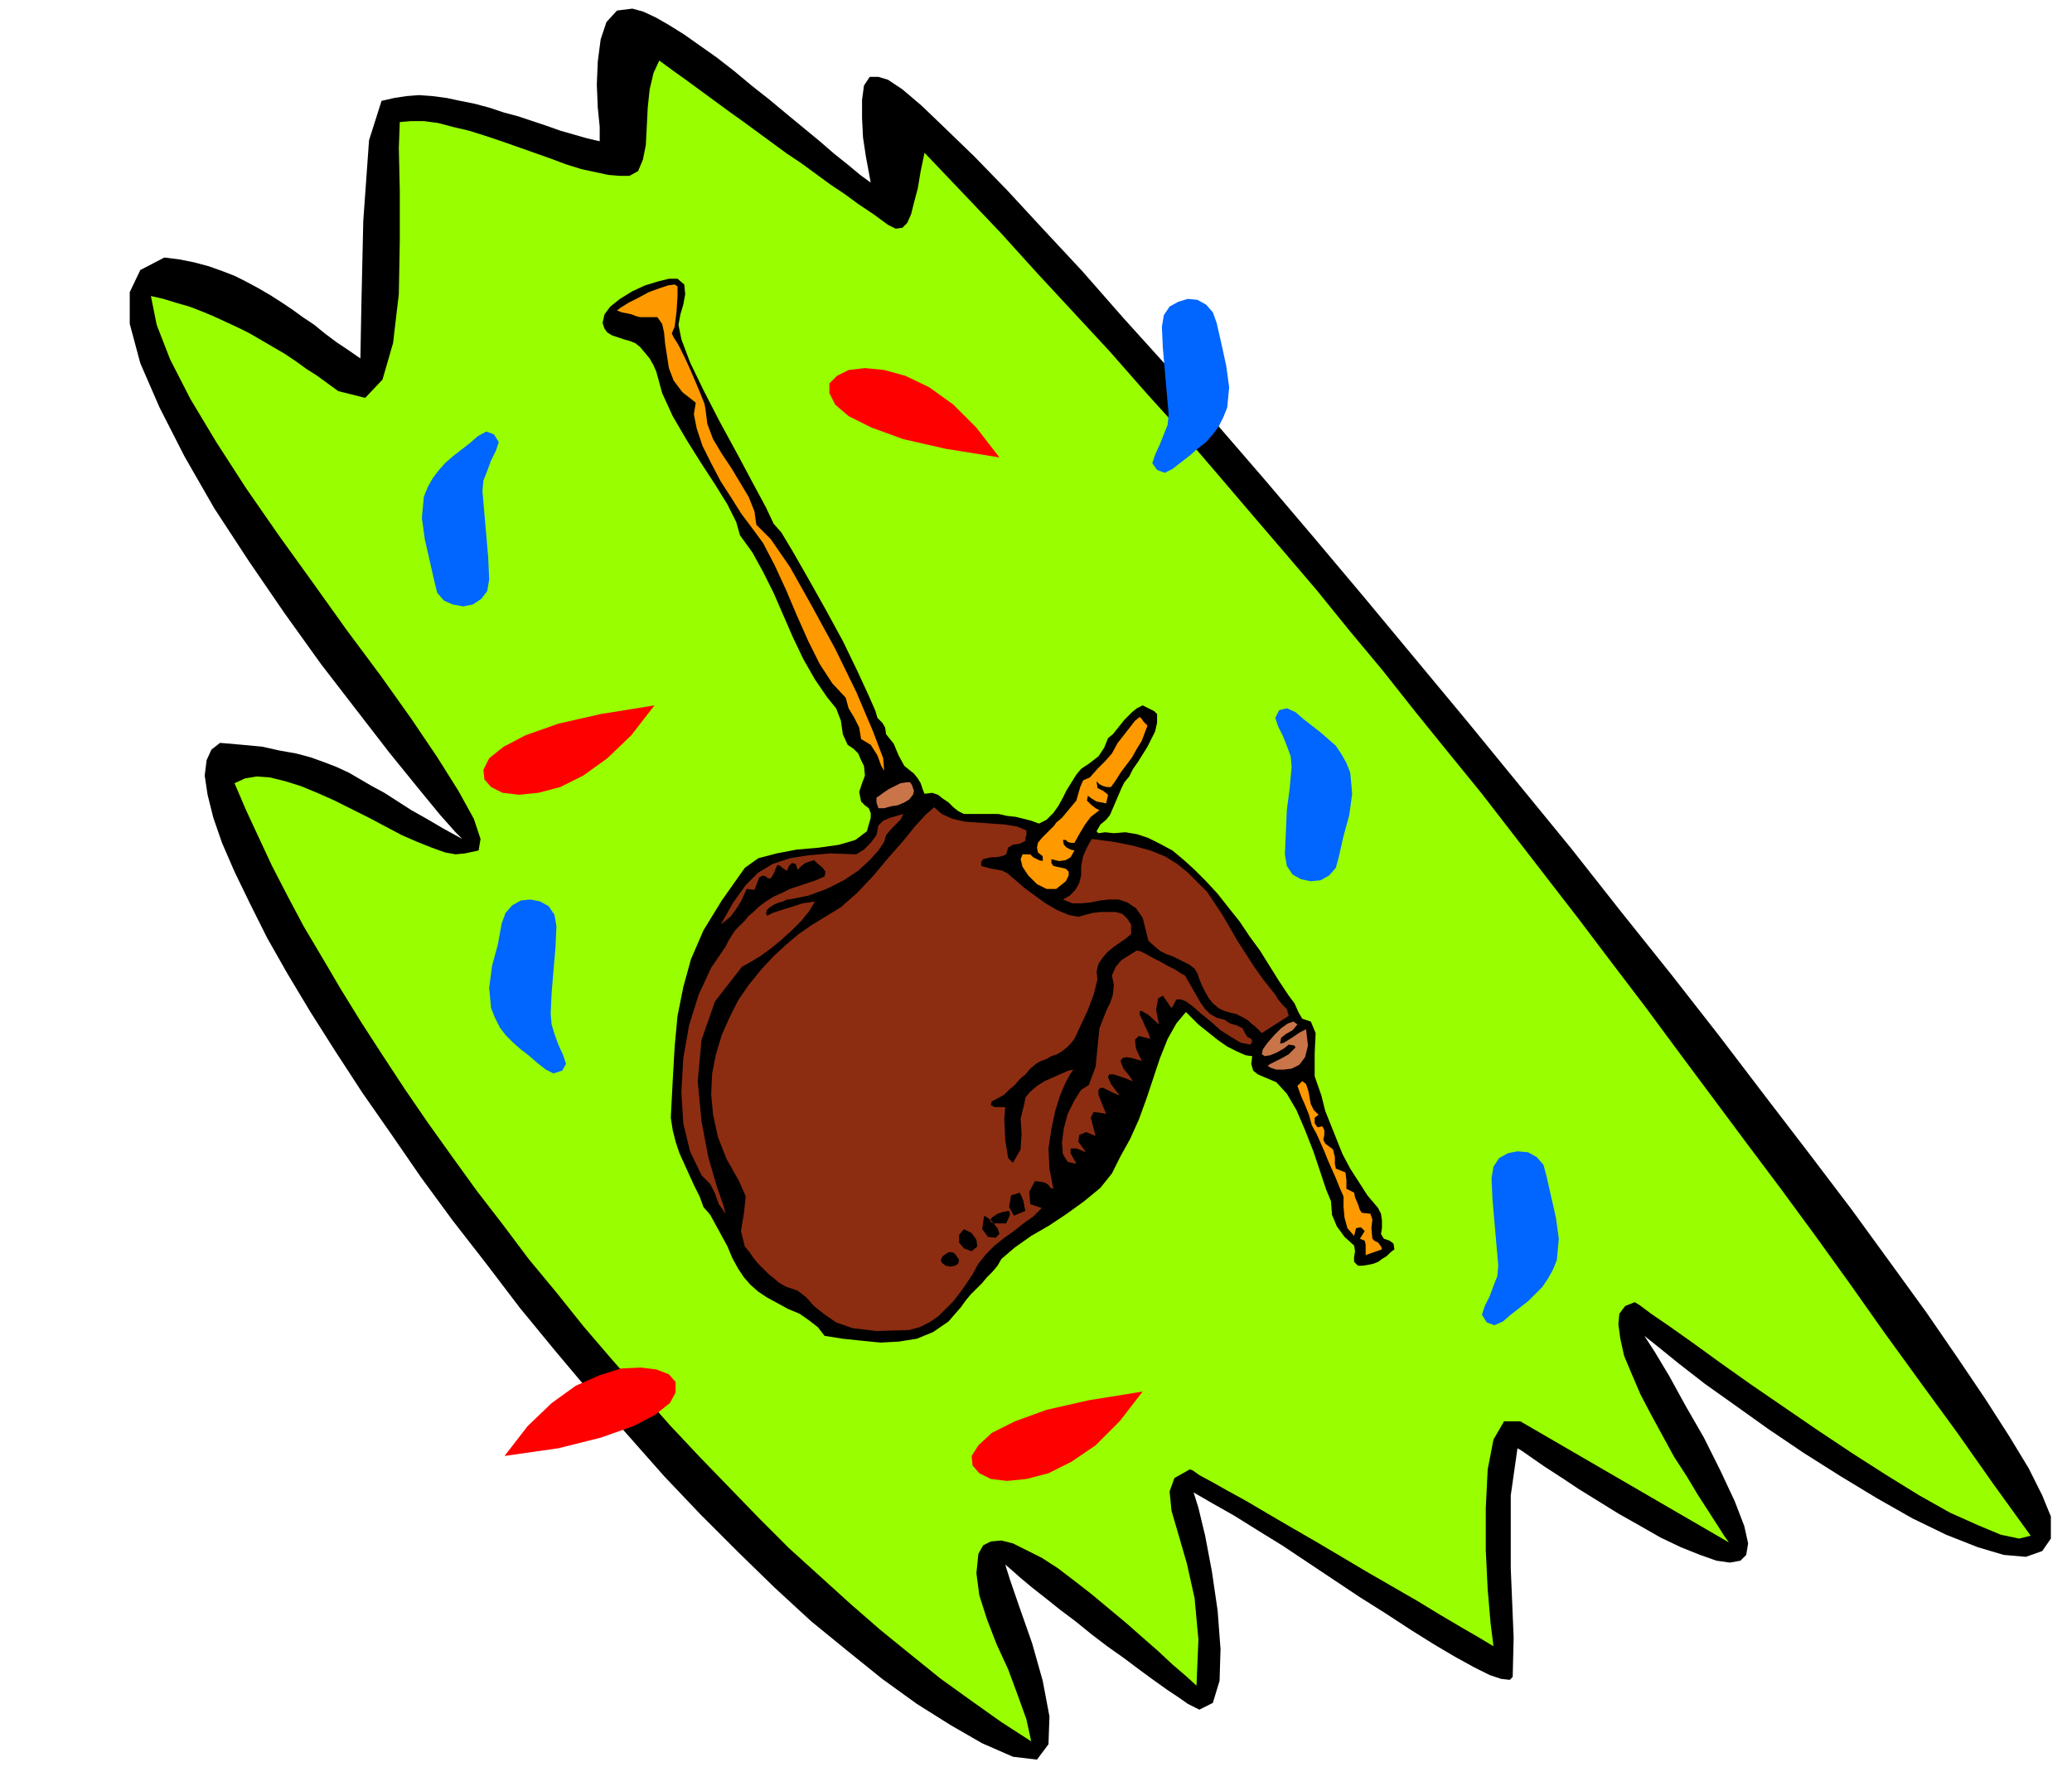
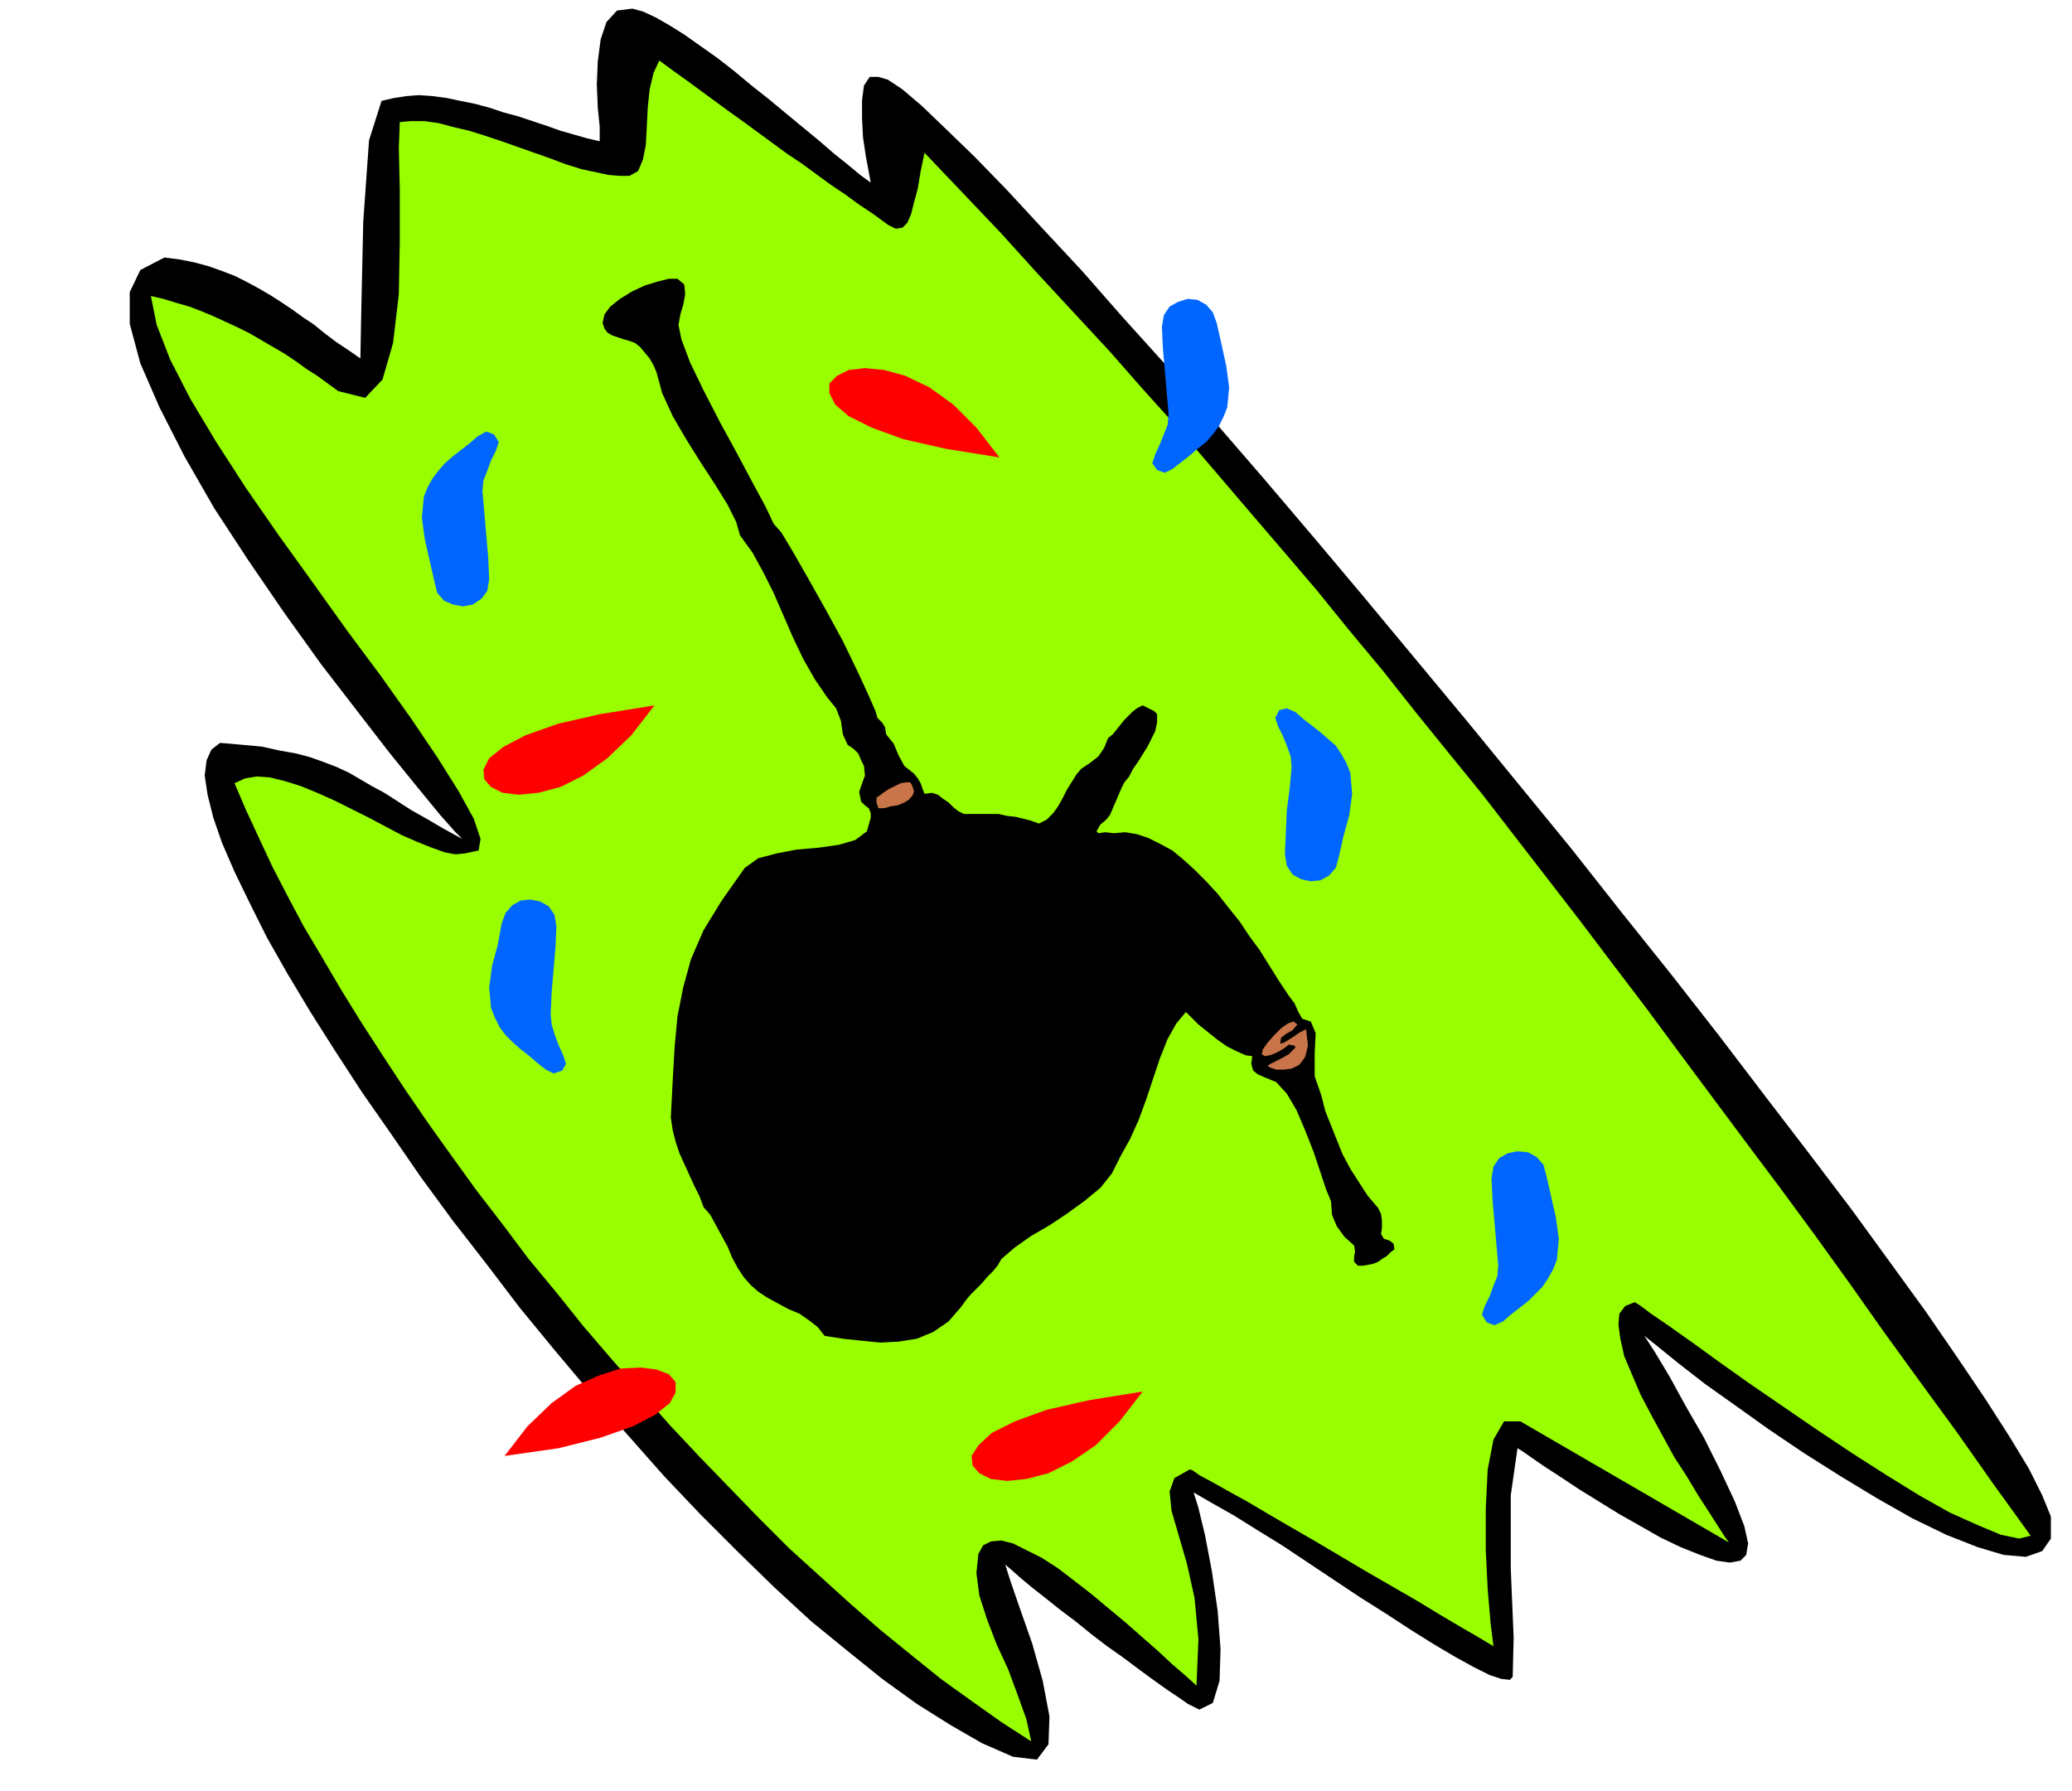
<svg xmlns="http://www.w3.org/2000/svg" fill-rule="evenodd" height="1.864in" preserveAspectRatio="none" stroke-linecap="round" viewBox="0 0 2156 1864" width="2.156in">
  <style>.pen1{stroke:none}.brush2{fill:#000}</style>
  <path class="pen1 brush2" d="m481 873-20-11-17-10-16-9-14-9-14-9-13-7-12-7-12-7-13-6-13-5-14-5-15-4-17-3-18-4-21-2-23-2-9 7-5 11-2 16 3 20 6 24 9 26 13 30 16 33 18 36 21 37 24 40 26 41 28 43 30 43 31 45 33 45 35 45 35 46 37 45 37 44 38 43 38 43 38 40 39 39 38 37 38 35 38 31 36 29 36 26 35 22 33 19 32 14 25 3 12-16 1-29-7-37-11-39-13-37-10-29-5-16 7 6 9 8 12 10 14 11 15 12 16 12 16 13 17 13 17 12 16 12 15 11 14 10 12 8 10 7 8 4 4 2 14-7 7-23 1-33-3-40-6-41-7-37-7-29-5-16 19 11 23 13 24 15 26 16 27 18 27 18 27 18 27 17 26 17 24 15 22 13 20 11 16 8 12 4 9 1 3-3 1-41-3-72v-76l7-49 5 3 10 7 13 9 17 11 18 12 21 13 21 13 23 13 21 12 21 10 20 8 17 6 14 2 11-2 6-6 2-12-4-18-10-26-15-32-17-34-19-33-17-31-15-25-11-17 15 12 21 17 27 21 31 22 35 25 37 25 38 24 38 23 37 21 35 17 33 13 27 8 23 2 17-6 9-13v-23l-9-22-14-28-20-33-25-39-29-43-33-48-37-51-40-55-44-58-46-60-48-63-50-64-52-65-52-66-54-66-54-66-54-65-54-65-53-63-51-60-51-59-48-56-47-52-43-49-41-44-37-40-34-35-30-29-25-24-20-17-15-10-10-3h-9l-6 9-2 15v19l1 20 3 20 3 16 2 11-11-8-12-10-15-12-15-13-17-14-17-14-18-15-19-15-18-15-18-14-17-12-17-12-16-10-14-8-13-6-11-3-16 2-11 12-6 18-3 23-1 24 1 24 2 20v15l-13-3-14-4-14-4-14-5-15-5-15-5-15-4-15-5-15-4-15-3-14-3-15-2-14-1-13 1-13 2-13 3-13 41-6 84-2 89-1 54-13-9-12-8-12-9-11-9-12-8-11-8-12-8-11-7-12-7-13-7-12-6-13-5-14-5-15-4-15-3-16-2-25 13-11 23v33l11 41 20 46 26 51 31 54 36 55 37 54 38 53 37 48 34 44 30 37 23 28 16 18 7 7z" />
  <path class="pen1" style="fill:#9f0" d="m157 308 13 3 13 4 14 4 13 5 12 5 13 6 13 6 12 6 12 7 12 7 12 7 12 8 11 8 11 7 11 8 11 8 28 7 18-19 11-38 6-51 1-55v-53l-1-44 1-27 12-1h13l15 2 15 4 17 4 16 5 18 6 17 6 17 6 17 6 16 6 16 5 14 3 14 3 12 1h10l9-5 5-12 3-15 1-19 1-20 2-19 4-17 6-13 15 11 14 10 15 11 15 11 15 11 14 10 15 11 15 11 15 11 15 10 15 11 15 11 15 10 15 11 15 10 15 11 8 4 7-1 5-5 4-9 3-12 4-15 3-18 4-19 40 42 39 41 38 42 38 41 38 41 36 41 37 41 36 42 35 41 36 42 35 41 34 42 35 42 34 43 34 42 35 43 34 44 34 44 34 44 34 45 35 46 34 46 35 47 35 47 36 48 36 49 36 50 36 51 37 51 38 52 38 54 39 54-12 3-19-4-24-10-29-13-32-18-34-21-36-23-36-24-35-24-35-24-31-22-29-21-24-17-19-13-12-9-5-3-10 4-6 8-1 11 2 15 4 18 8 19 9 21 11 21 12 22 12 22 13 20 12 20 11 17 9 14 7 11 5 7-217-126h-17l-11 19-6 31-2 40v44l2 41 3 35 3 24-15-9-19-11-22-13-23-14-26-15-26-15-27-16-27-16-26-15-24-14-22-13-20-11-16-9-13-7-7-5-3-1-16 9-5 14 2 20 7 24 9 31 8 36 4 43-2 48-11-10-14-12-15-14-16-14-17-15-18-15-18-15-18-14-17-13-17-11-16-8-14-7-12-3-11 1-8 4-5 9-2 20 3 23 8 25 10 26 12 26 10 27 9 25 5 23-31-20-31-22-32-23-31-25-32-26-31-27-32-29-32-29-31-31-31-32-31-32-31-33-30-34-30-34-30-35-28-35-29-35-27-36-27-35-26-36-25-35-24-35-23-35-22-34-21-34-20-34-19-32-17-32-16-31-14-30-13-28-12-28 11-5 12-2 14 1 16 4 16 5 17 7 18 8 18 9 18 9 17 9 17 9 16 7 15 6 14 5 11 2 10-1 14-3 2-12-7-21-16-29-22-35-27-40-32-45-35-47-35-49-36-50-34-49-31-48-27-45-21-41-14-36-6-30z" />
  <path class="pen1 brush2" d="m712 296 1 10-2 11-3 10-2 11 3 15 9 24 14 29 17 33 18 33 16 30 14 26 8 17 8 9 12 20 16 28 18 32 18 33 15 31 12 26 7 16 2 7 5 5 3 5 1 7 8 10 5 12 6 11 10 8 4 5 3 5 2 6 2 5 8-1 6 2 5 4 6 4 5 5 5 4 6 3h36l9 2 9 1 8 2 8 2 8 3 8-4 7-7 5-7 5-9 4-8 5-8 5-8 5-6 9-6 9-7 6-9 4-10 5-4 4-5 4-5 4-5 4-4 4-4 5-4 6-3 4 2 4 2 4 2 3 3v9l-2 9-4 8-4 8-5 8-5 8-5 7-4 8-5 6-3 6-3 7-3 7-3 7-3 7-4 5-6 5-4 7 2 2 7-1 9 1 12-1 12 2 12 4 12 6 13 7 12 10 11 10 12 12 12 13 11 14 12 15 10 15 11 15 10 16 10 16 10 15 6 8 4 9 4 7 9 3 5 12-1 21v24l7 20 4 16 6 15 6 15 6 15 8 15 9 14 9 14 11 13 3 6 1 7v8l-1 6 3 5 6 2 4 3 1 6-4 3-4 4-5 3-4 3-5 2-5 1-6 1h-5l-4-4v-5l1-6-1-6-10-9-8-11-5-12-1-14-5-12-6-18-7-21-9-23-9-21-10-17-11-12-12-5-7-3-5-4-2-7 1-8-7-1-9-4-10-5-10-7-10-8-10-8-7-7-6-6-10 12-9 16-8 20-7 21-7 21-8 22-9 20-10 18-9 18-12 15-17 14-18 13-18 12-19 11-17 12-14 12-4 7-5 6-6 6-5 6-6 6-6 6-5 6-5 7-13 15-16 11-17 7-19 3-19 1-20-2-19-2-19-3-7-9-9-7-10-7-12-5-11-6-11-6-9-6-8-7-7-8-6-9-6-11-5-12-6-11-6-11-6-11-7-8-4-11-6-12-5-11-5-11-5-11-4-12-3-12-2-13 2-39 2-35 3-32 6-30 8-29 13-30 19-31 24-34 14-10 19-5 21-4 23-2 21-3 17-5 12-9 4-14v-5l-2-5-4-3-4-4-2-10 3-9 3-8-1-10-3-6-3-7-5-5-6-4-5-11-2-14-5-13-9-11-13-19-12-21-11-23-10-23-10-23-11-22-11-20-13-18-4-14-9-18-13-21-15-23-15-24-14-24-11-24-6-22-3-7-4-7-5-6-5-6-5-4-5-2-7-2-6-2-6-2-5-3-3-4-2-6 2-9 6-8 10-8 13-8 13-6 13-4 12-3h9l7 6z" />
-   <path class="pen1" d="m1194 755-3 8-3 8-5 8-5 9-6 8-6 8-5 8-5 7h-4l-4-1-4-2-3-3 1 7 6 3 5 4-2 9-5-1-5-1-5-3-4-3-1 5 4 4 5 4 4 2-9 7-6 8-6 10-5 9h-4l-3-1-2-2h-3l1 5 3 3 4 2 4 1-4 7-5 3-7 1-8-2v4l2 3 4 1 5 1 4 1 3 3v4l-3 6-10 8h-10l-10-5-9-9-6-9-2-8 2-5h8l3 3 6 3 4 1v-5l-5-4-1-5 1-5 4-5 4-4 5-5 4-4 2-3 6-5 5-6 5-6 5-6 2-7 2-7 3-7 7-3 8-9 8-8 7-8 6-11 4-5 7-9 7-9 5-4 2 2 2 3 2 2 2 2zm168 383 1 6 1 5 3 6 5 5-4 3v6l3 4 5-1 2 4v5l-1 5 2 4 8 6 2 8v7l1 5 10 4 1 8v9l8 4 1 5 3 7 2 6 2 3 9 1 2 6-1 9 1 11 2 2 4 2 3 4 1 3-17 6v-11l-1-4-5-2 5-8-4-4-5 1-2 8-7-8-3-11-1-11v-11l-4-9-4-10-4-9-4-9-4-10-4-9-4-9-5-9-3-11-4-10-4-9-4-11 5-5 4 3 2 6 1 4zM705 298v10l-1 16-2 16-3 7 2 4 5 8 6 12 6 13 6 14 5 12 4 10 1 5 2 16 6 16 9 15 10 15 9 15 9 15 6 15 2 14 15 15 20 29 23 41 24 44 22 45 17 40 11 29 1 13-3-5-4-11-7-11-10-6-2-12-5-10-6-10-3-11-14-15-13-20-12-24-12-27-11-26-12-26-12-23-14-19-9-12-10-16-11-17-10-19-9-18-6-18-3-15 2-12-14-11-9-12-5-13-2-13-2-13-1-11-2-9-5-7h-18l-4-1-5-2-5-1-5-1-5-2 4-3 8-5 10-5 11-6 11-4 9-3 7-1 3 2z" style="fill:#f90" />
  <path class="pen1" d="m949 817 2 6-1 4-4 5-5 3-7 3-7 1-7 2h-6l-1-3-1-3v-5l3-2 4-3 6-4 6-3 6-3 6-1h4l2 3zm401 249-5 6-7 4-5 4-1 6 4-1 8-5 9-6 6-3 2 17-3 12-6 8-8 4-8 1h-8l-6-2-3-2 3-2 6-3 6-3 7-4 4-4 3-3-1-2-6-1-5 4-7 4-7 3-6 1-3-2 1-5 5-7 7-8 7-7 7-5 6-2 4 3z" style="fill:#c97549" />
-   <path class="pen1" d="m940 847-3 6-5 5-5 5-5 6-2 7-6 9-9 10-12 11-15 10-18 9-19 7-20 4h-2l-4 2-4 1-5 2-5 3-3 3-1 3 1 3 6-3 6-2 6-2 7-2 6-2 6-2 7-1 6-1-6 10-8 10-10 10-11 10-11 9-11 8-10 6-9 5-28 36-14 40-4 43 4 42 7 37 9 31 7 20 2 8-7-10-4-11-5-10-9-9-12-25-7-29-2-33 2-35 6-34 10-32 13-28 15-22 3-6 3-5 4-6 5-5 5-5 4-5 5-4 5-5 8-6 8-5 9-4 8-4 9-3 9-3 9-3 9-4 1-5-3-4-6-5-3-3-9 3-4 3-3 3-1 1-2-6-4-1-3 3-2 5-2-1-3-2-2-2-3-1-2 4-1 3-2 4-2 3h-3l-2-2-3-1-4 2-5 13-8-1-6 13-5 8-6 8-10 8 13-23 13-18 13-13 15-9 18-6 19-3 23-2 27 1 8-5 7-7 6-8 2-10 5-5 7-3 7-2 7-2zm128 17-10-4-12-2-14-1-14-1-14-1-13-3-11-5-8-7-9 8-11 12-13 16-15 17-15 18-17 18-17 15-18 11-13 8-13 9-13 11-13 12-13 14-13 16-11 16-9 18-8 18-6 20-4 20-1 22 2 21 5 23 9 23 13 23 7 16-2 18-3 18 4 16 5 6 4 6 5 6 5 5 6 6 5 4 6 5 7 4 12 4 9 7 8 9 10 8 13 9 17 6 25 3 34-1 11-3 10-5 9-6 8-8 8-8 7-9 7-10 6-9 6-11 8-10 9-9 10-8 10-7 10-8 10-7 9-9-12-4-1-13 6-11 8 1 3 1 3 2 2 3 3 1-4-21-1-21 3-20 4-19 5-16 6-14 5-9 3-4-5 1-7 3-9 4-9 4-8 5-7 6-5 6-1 6-4 16 1 16-1 16-8 14-5-5-3-19-1-22 1-12h-11l-4-2 1-4 6-3 7-4 5-5 6-5 5-6 6-5 5-6 6-5 5-3 6-2 5-3 6-2 5-3 5-4 4-4 4-5 7-15 7-15 6-16 4-16-1-8 2-8 4-6 5-6 6-5 7-5 6-4 6-5v-10l-4-6-5-5-7-2h-16l-8 1-8 2-7 2-10-2-12-5-12-7-11-8-11-8-8-7-6-5-2-2-3-2-4-2-5-1-6-1-4-1-4-1-3-1v-4l2-3 4-1 5-1h5l5-1 3-1 2-1 2-7 5-3 7-1 6-3v-3l1-3v-5zm-1 396-12 5-5-9 2-12 9-3 2 4 2 5 1 6 1 4zm-20 13h-13l-4-2 2-4 6-4 6-2 6-1 1 4-4 9zm-7 11-4 4-8-1-6-8 2-14 5 3 5 5 4 5 2 6zm-29 18-8-3-5-6v-8l5-6 8 4 5 7 1 7-6 5zm-13 9-1 4-3 2-5 1-5-1-4-3-1-3 2-4 6-4h4l3 2 2 3 2 3zm329-276 3 5 4 5 5 5 2 7-28 18-3-3-4-4-4-3-3-3-5-3-4-2-4-2-5-1-7-2-6-3-6-5-4-5-4-7-3-6-3-7-2-6-3-5-5-4-6-3-6-3-6-3-6-2-6-3-4-3-9-8-3-12-3-12-7-10-9-6-9-3h-10l-9 1-10 2-10 1h-9l-10-4 7-4 6-6 4-7 2-8v-10l2-10 4-9 5-9 23 3 20 4 18 5 15 6 13 8 11 9 10 10 10 10 8 12 8 12 7 12 8 14 9 14 9 14 10 14 12 15zm-94-20 4 7 4 7 4 7 4 7 5 7 5 5 7 4 8 2 6 4 7 2 6 3 3 6 2 3 4 2 1 3-2 3-10-2-10-6-11-7-10-9-10-8-9-8-7-5-5-2h-5l-1 2-2 4-2 3-9-13-5 3-2 12 3 15-11-10-7-4h-2v4l3 6 3 7 3 6 2 6-12-3-4 4 1 9 6 13-10-3-6-1-4 1-2 3 1 3 2 5 5 6 5 7-3-1-5-2-6-2-6-2h-5l-1 3 3 7 9 12-7-3-6-3-4-2h-3l-2 2v5l3 8 5 12-6-1-7-1-3 6 5 19-10-4-7 3-1 7 8 11-10-4h-6v5l6 11-9-2-5-8-1-12 2-15 4-15 7-14 7-11 8-5 7-19 2-20 2-20 7-18 4-8 3-9 1-10-2-10 4-9 6-7 8-5 8-5 4 1 6 3 7 4 8 4 7 4 8 4 6 4 4 2z" style="fill:#8c2d11" />
  <path class="pen1" d="m525 1515 56-8 44-11 34-12 23-12 15-12 6-11v-11l-7-8-13-5-16-2-21 1-22 7-25 11-25 18-25 24-24 31zm515-1039-56-9-44-10-33-12-24-12-14-12-6-12v-10l8-8 12-6 17-2 20 2 22 6 25 12 25 18 24 24 24 31zm149 972-56 9-44 10-33 12-24 12-14 13-7 11 1 10 7 8 12 6 17 2 20-2 23-6 24-12 25-17 25-25 24-31zM681 734l-56 9-44 10-34 12-23 12-15 12-6 12 1 10 7 8 12 6 17 2 20-2 23-6 24-12 25-18 25-24 24-31z" style="fill:red" />
  <path class="pen1" d="m497 454 9-5 8 3 5 8-3 9-5 10-4 11-4 10-1 11 2 23 2 23 2 23 1 23-2 12-6 8-9 6-10 2-11-2-9-4-7-8-3-12-5-22-5-22-3-22 2-22 4-10 5-9 6-8 7-8 8-7 9-7 9-7 8-7zm71 659 8 4 9-3 4-7-3-9-5-11-4-11-3-10-1-11 1-22 2-24 2-23 1-22-2-12-6-9-9-5-10-2-10 1-9 5-7 8-4 11-4 22-6 22-3 23 2 21 4 10 5 10 6 8 8 8 8 7 9 7 8 7 9 7zm996 262-9 4-8-3-5-8 3-9 5-10 4-11 4-10 1-11-2-23-2-23-2-23-1-22 2-12 6-9 9-5 10-2 11 1 9 5 7 8 3 11 5 22 5 22 3 22-2 22-4 10-5 9-6 9-7 7-8 8-9 7-9 7-8 7zm-216-634-9-4-8 2-4 8 3 9 5 10 4 10 4 11 1 11-2 22-3 23-1 23-1 23 2 12 6 9 9 5 10 2 10-1 9-5 7-8 3-11 5-22 6-22 3-22-2-22-4-10-5-9-6-9-8-7-8-7-9-7-9-7-8-7zm-128-253-8 4-8-3-5-7 3-9 5-11 4-10 4-10 1-11-2-23-2-23-2-23-1-22 2-12 6-9 9-5 10-3 10 1 9 5 7 8 4 11 5 22 5 23 3 22-2 21-4 10-5 10-6 8-7 8-9 7-8 7-9 7-9 7z" style="fill:#06f" />
</svg>